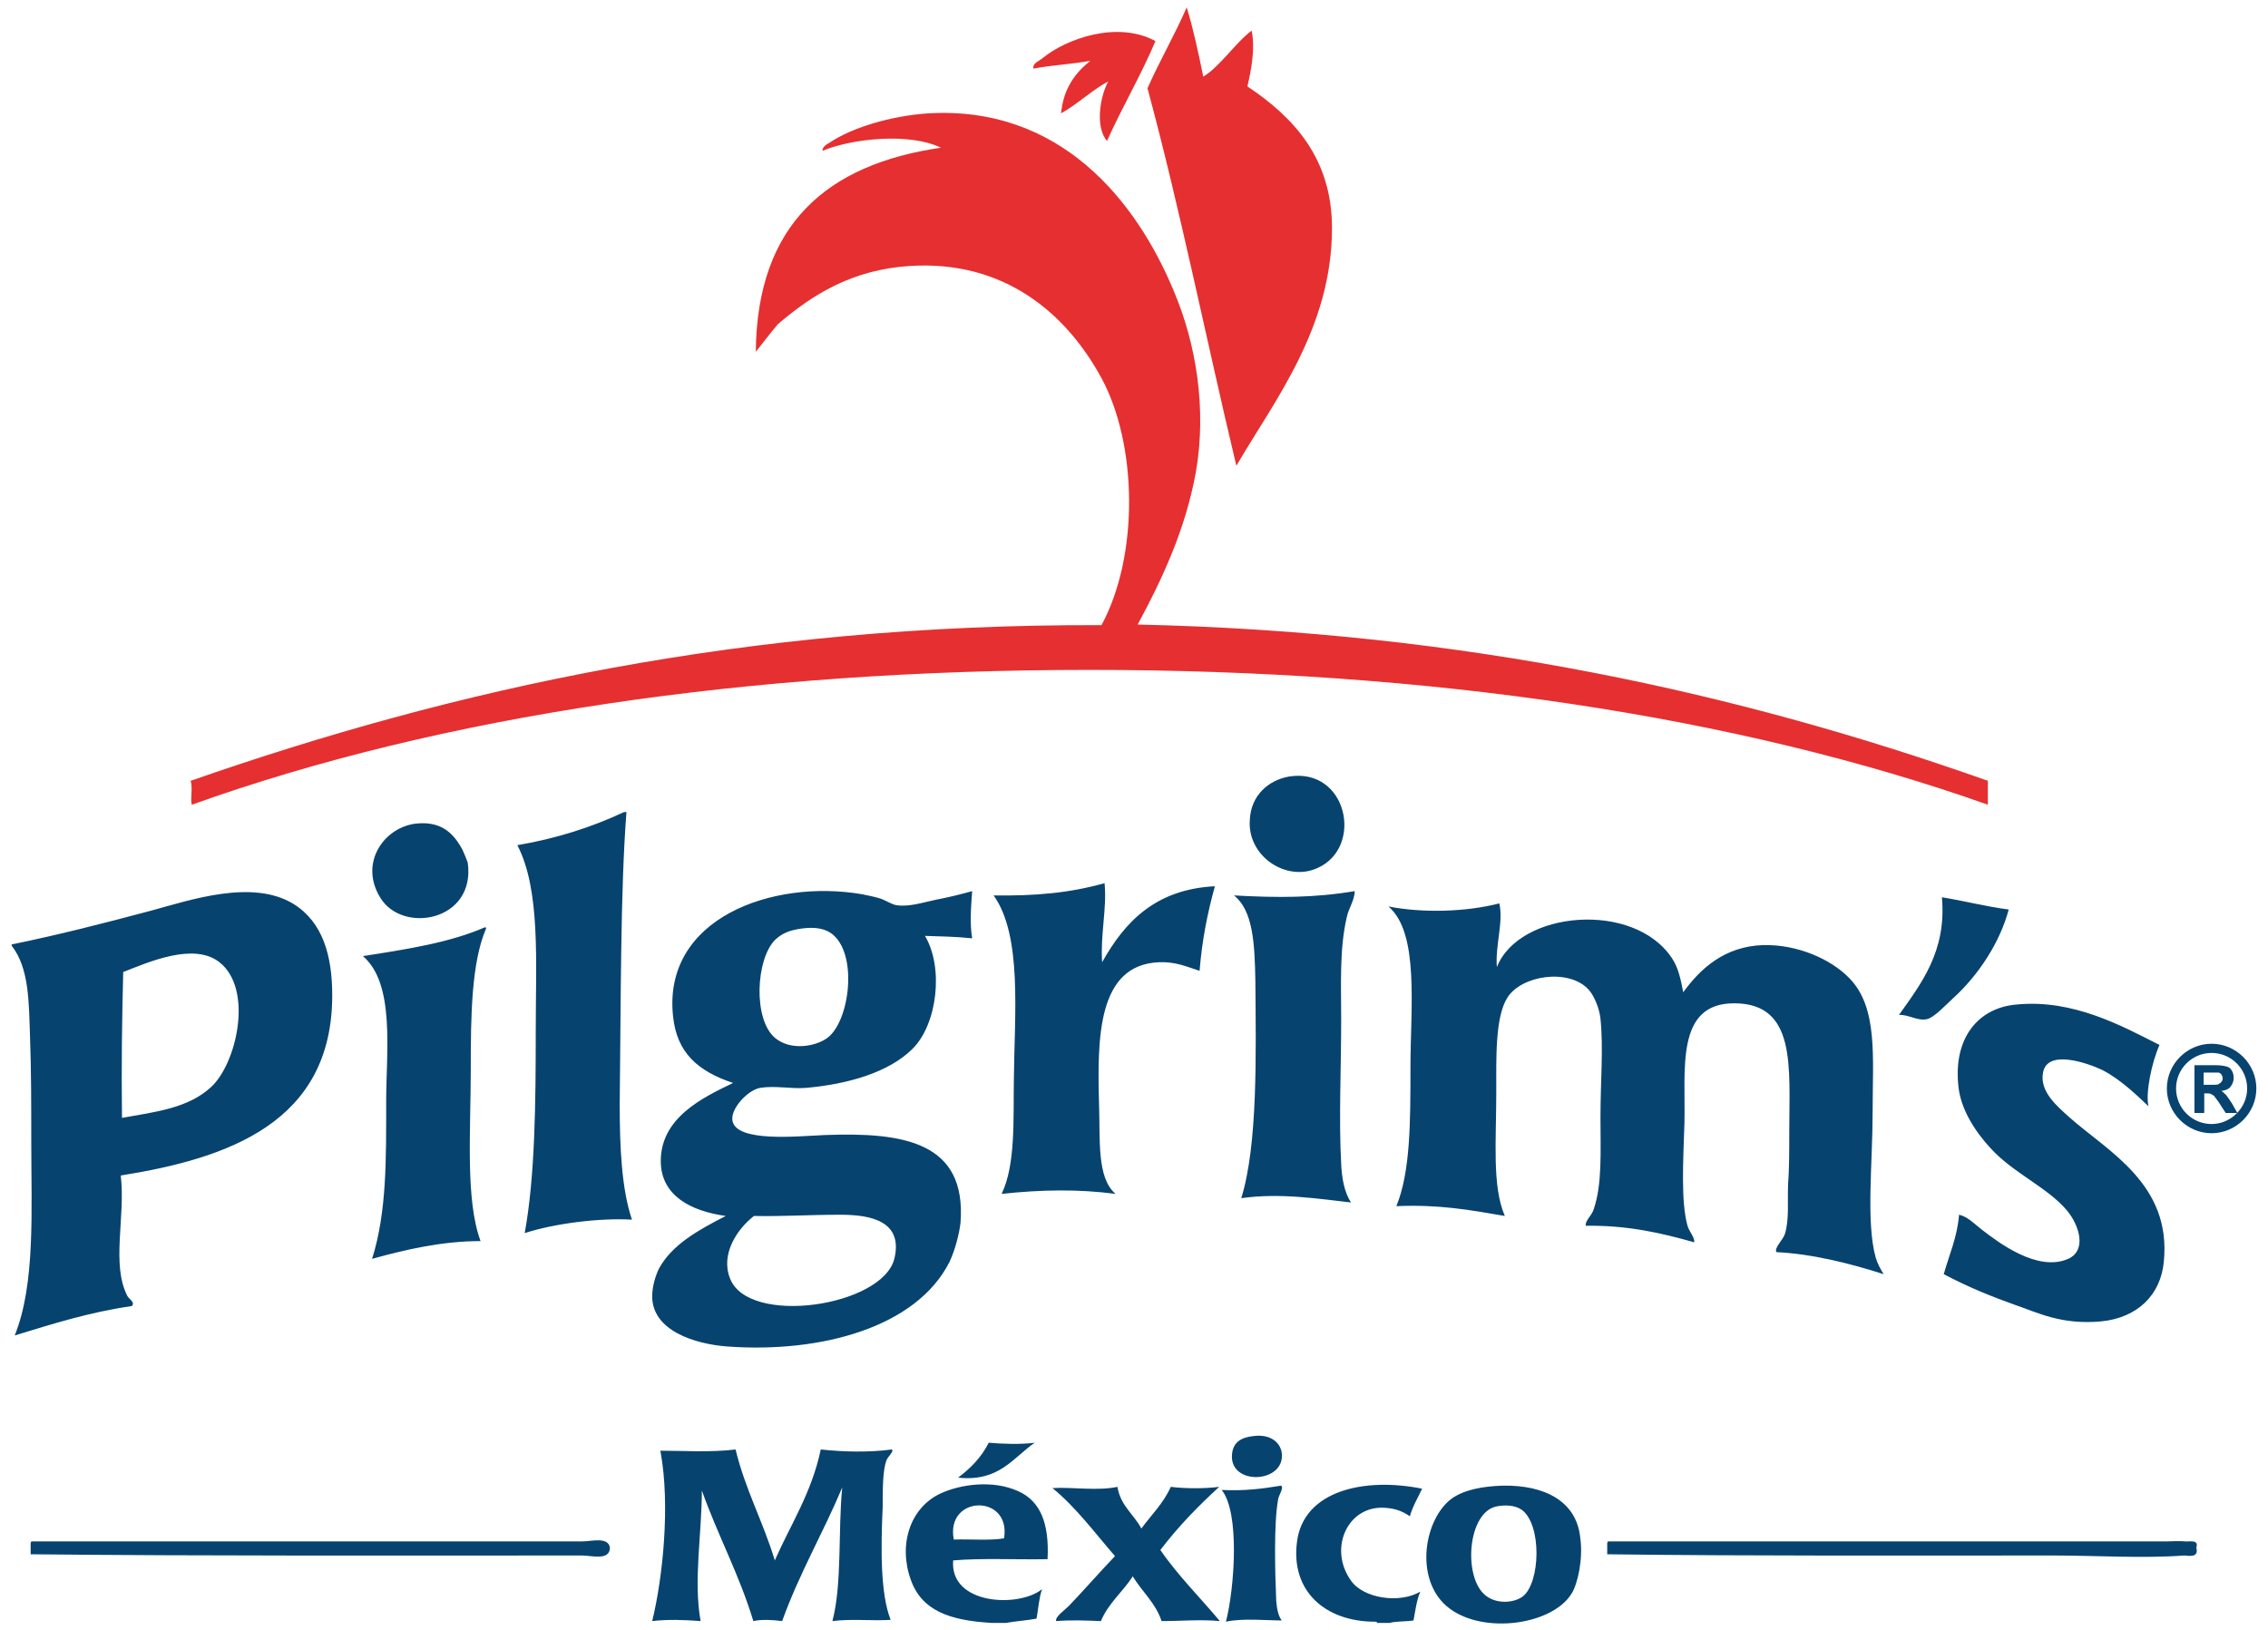
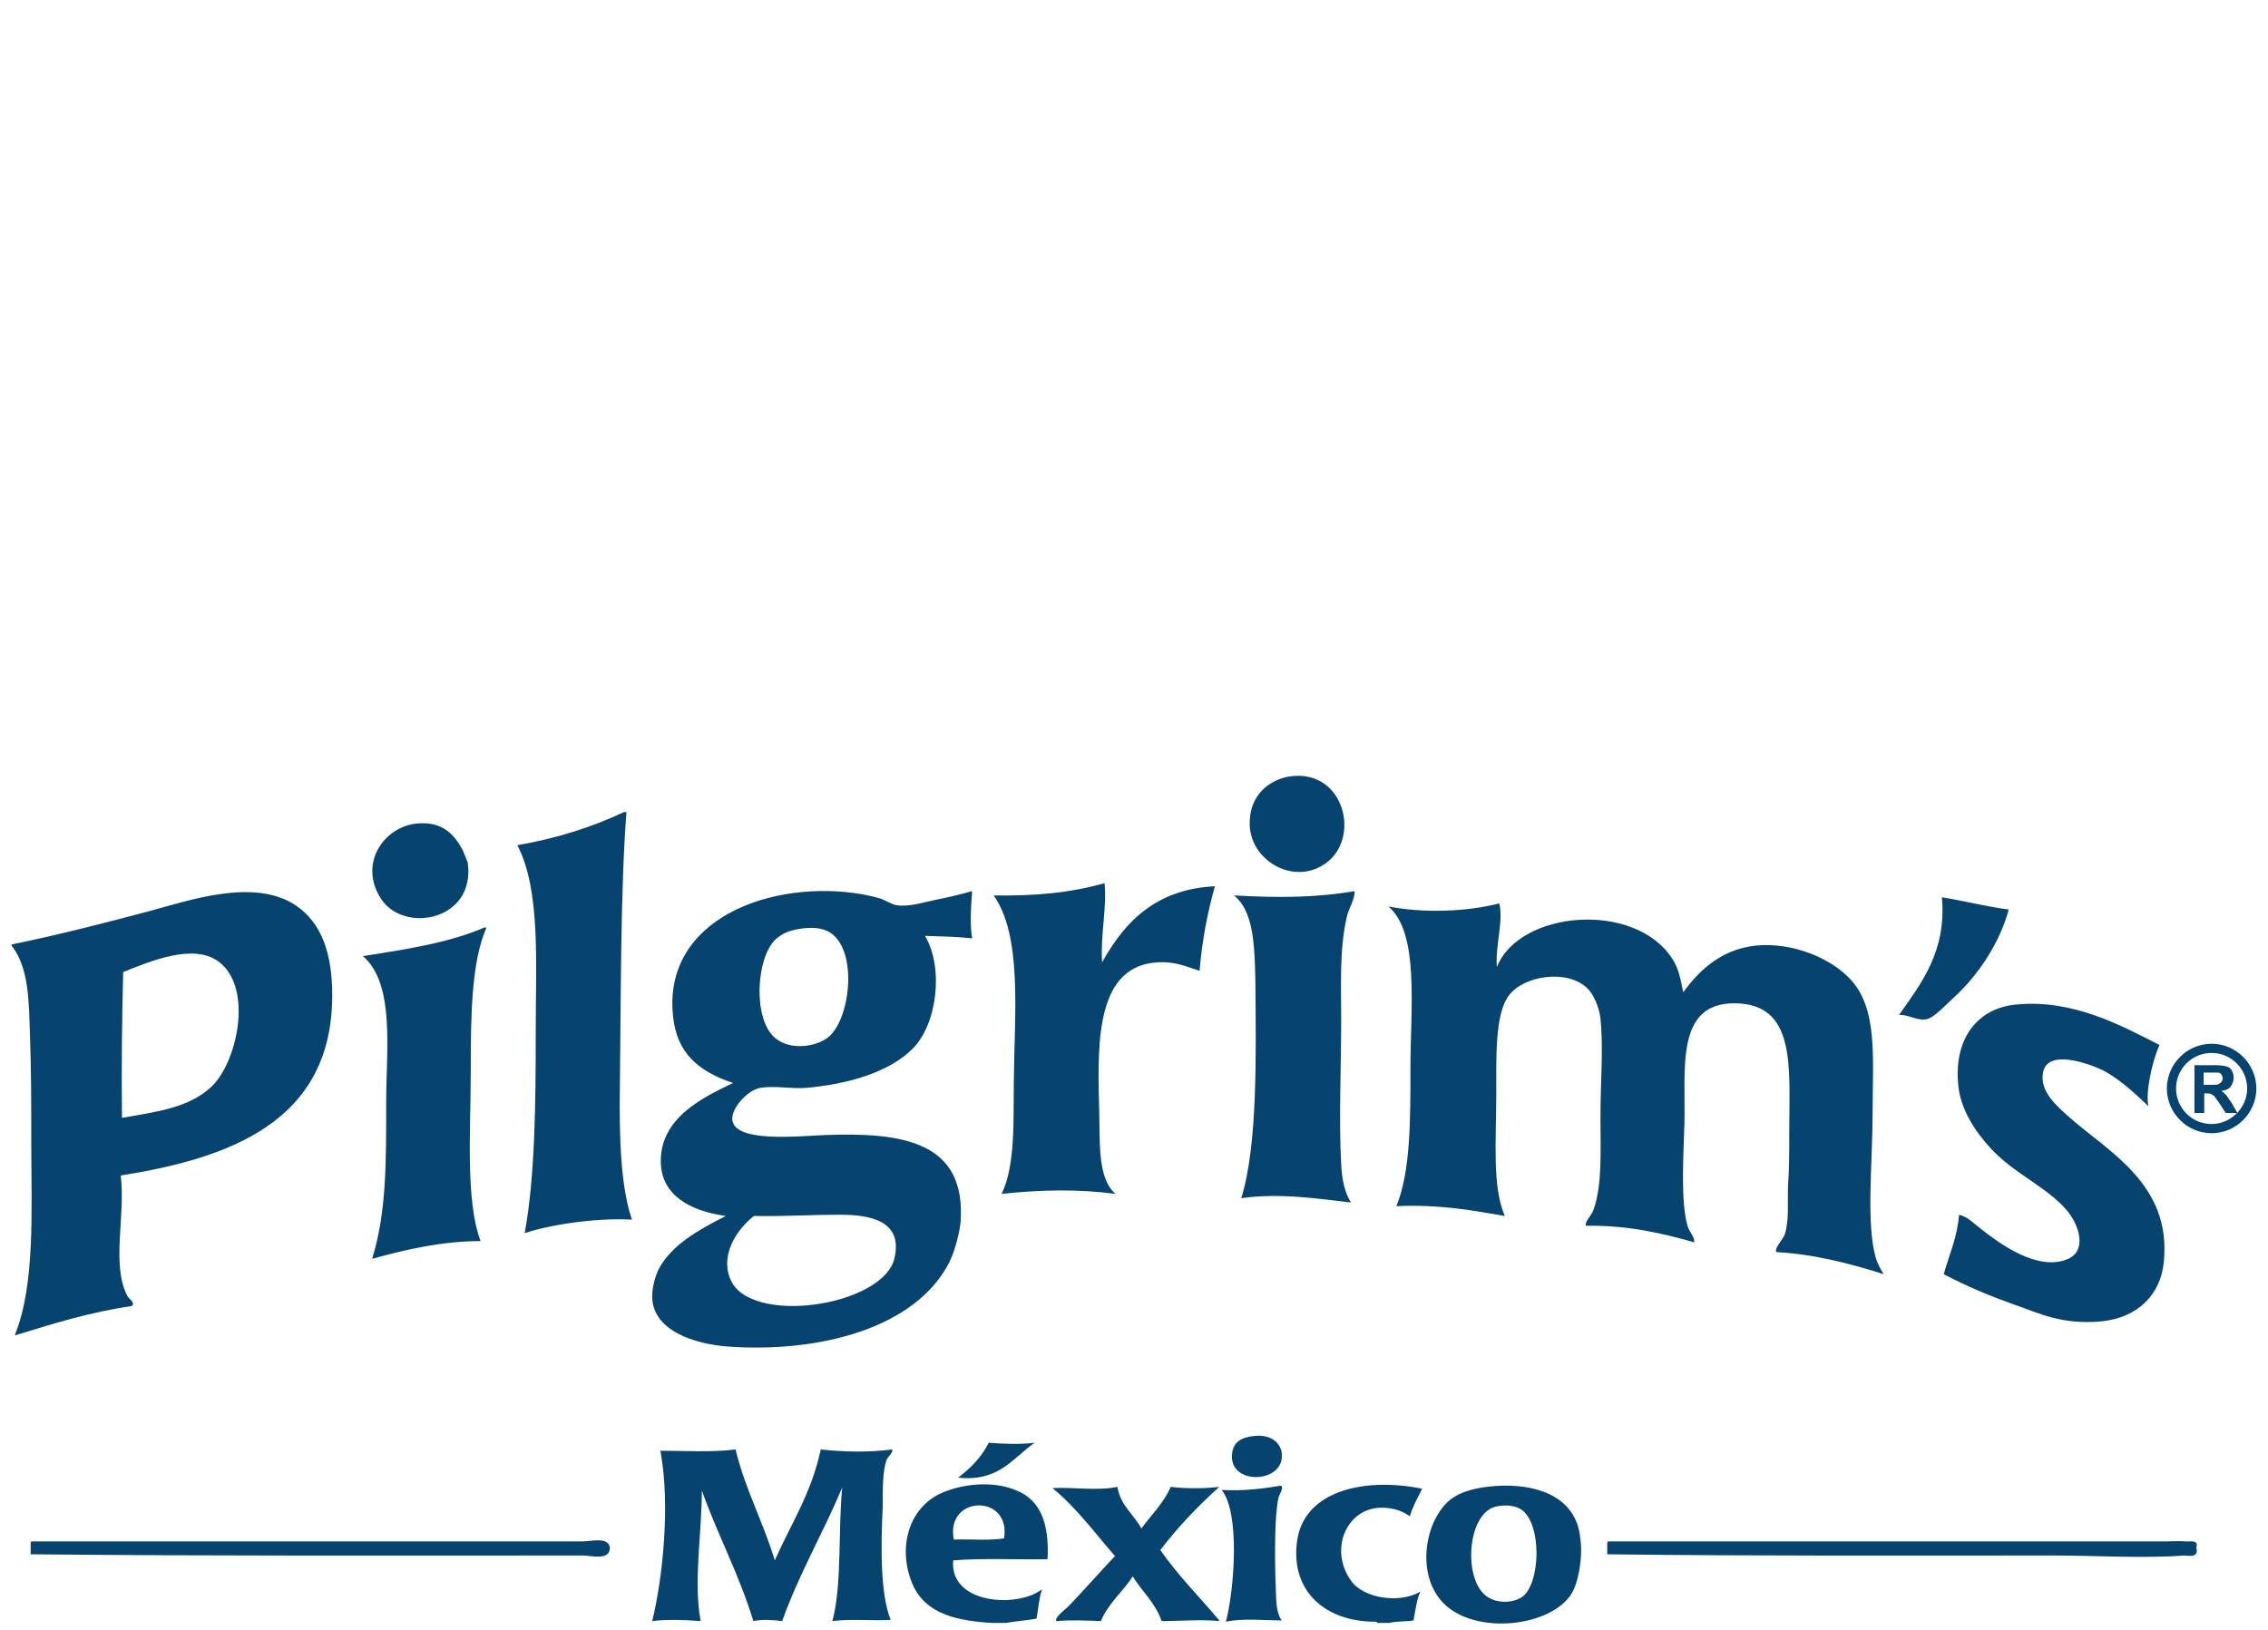
<svg xmlns="http://www.w3.org/2000/svg" viewBox="0 0 370 266">
-   <path d="M201.7 76c6.1-10.5 15.6-22.4 15.6-38.8 0-11.4-6.3-18.1-13.8-23.1.6-2.6 1.3-6 .7-9.1-2.5 1.8-5.2 5.9-7.9 7.5-.8-3.9-1.6-7.7-2.7-11.3-2 4.6-4.4 8.7-6.4 13.2 5.4 20 9.6 41.1 14.5 61.6zm-16.1 25.9c4-7.4 7.8-15.5 9.5-24.9 1.8-10.4 0-21-3.6-29.5-6.1-14.7-18.5-30.3-40.1-29-6 .4-12.4 2.3-16.1 4.8-.4.2-1.2.7-1.1 1.3 4.8-2 14.2-3 19.3-.5-18.5 2.7-30 12.4-30.2 33.3.9-1.1 2.4-3.1 3.6-4.5 5.6-4.8 12.1-8.9 21.5-9.5 15.5-1 25.6 7.8 31.3 18.3 5.8 10.7 6.2 28.8 0 40.3-58.1-.2-105.6 10.4-148.6 25.4.4 1.2-.1 3 .2 3.9 40.7-14.6 91.1-22 146.4-22 55.3 0 105.7 7.5 146.6 22v-3.9c-40.4-14.3-85.2-24.3-138.7-25.5zm-7.7-92c-2.5 2-4.4 4.5-4.8 8.6 2.7-1.5 5.3-4 7.7-5.2-1.3 2.3-2.2 7.4-.2 9.7 2.5-5.6 5.5-10.6 7.9-16.3-6.3-3.4-14.6-.3-18.3 2.7-.7.6-1.8.9-1.6 1.8 3-.6 6.3-.7 9.3-1.3z" fill="#e62f30" />
  <path d="M63 179.8c0 9.4.1 18-2.3 25.6 5.4-1.5 11.4-2.9 17.7-2.9-2.5-6.7-1.6-18-1.6-27.9 0-8.9.1-17.5 2.5-23.1 0-.1 0-.2-.2-.2-5.7 2.5-12.8 3.6-19.9 4.7 5.3 4.5 3.8 15.6 3.8 23.8zm13.3-39.1c0 .1-.6-1.7-1.1-2.5-1.4-2.4-3.4-4.3-7.5-3.8-5.1.7-9.1 6.4-5.7 12 3.6 6.1 15.7 3.9 14.3-5.7zm-54.8 72.4c.6-.6-.4-1.1-.7-1.6-2.7-5.2-.3-12.9-1.1-19.7 17.6-2.8 34.5-8.7 34.5-29.4 0-6.4-1.5-11.9-6.3-14.9-6.7-4.1-16.7-.7-23.3 1.1-7.9 2.1-14.9 3.9-22.7 5.5v.2c2.9 3.7 2.8 9.3 3 14.9.2 5.4.2 11.3.2 16.8 0 11.5.7 23.5-2.7 31.9 6.2-1.9 12.2-3.8 19.1-4.8zm-1.4-54.5c4.1-1.6 11.5-4.9 15.7-1.6 5.6 4.4 2.8 16.6-1.4 20.4-3.7 3.4-8.9 4-14.5 5-.1-8.8 0-15.8.2-23.8zm194.9-17c7.5-3.4 4.8-16.4-4.7-14.9-3.4.6-6.2 3.1-6.4 7-.5 6 6 10.3 11.1 7.9zm-10.2 18.5c.1 12 .4 26.7-2.3 35.4 6.3-.9 12.6.1 17.9.7-1.1-1.7-1.5-4-1.6-6.3-.4-7.2 0-15.6 0-23.6 0-5.6-.3-11.4.9-16.6.3-1.5 1.3-2.8 1.3-4.3-6.5 1.1-12.5 1.1-19.7.7 3.1 2.4 3.4 7.8 3.5 14zm-36 75.3c-2.3.3-5.2.2-7.5 0-1.2 2.4-3 4.2-5 5.7 6.7.7 8.9-3.2 12.5-5.7zm150.7-58.1c.4 3.8 2.8 7.4 5.2 10 3.7 4.1 9.3 6.4 12.5 10.2 2 2.4 3.3 6.5.2 7.9-5 2.2-11.4-2.7-14-4.7-1.3-1-2.4-2.2-3.8-2.5-.3 3.7-1.6 6.5-2.5 9.7 4.2 2.2 7.7 3.6 11.6 5 3.8 1.3 7.6 3.3 14.1 2.7 6-.6 9.7-4.4 10.2-9.7 1.3-12.7-9.1-18-15.4-23.6-2-1.8-4.9-4.2-4.3-7.3.7-3.9 7.4-1.5 9.7-.4 3.1 1.6 5.9 4.4 7.5 5.9-.5-2.1.5-7.1 1.8-10-6.1-3.1-14.1-7.5-23.3-6.6-6.2.5-10.4 5.4-9.5 13.4zm-5.2-11c1.2-.2 3.3-2.5 4.3-3.4 4.2-3.8 7.7-9.2 9.1-14.5-3.8-.5-7.2-1.4-10.9-2 .8 8.8-3.4 14.1-7 19.2 1.5-.1 3 1 4.5.7zm-148.9 9.9c-.1 6.4.3 13.9-2 18.6 6.4-.7 12.6-.8 18.6 0-3.1-2.6-2.5-8.9-2.7-14.5-.3-10.9-.3-22.9 9.8-23.3 2.7-.1 4.4.7 6.6 1.4.4-5 1.3-9.5 2.5-13.8-9.7.5-14.7 5.8-18.4 12.4-.3-4.6.8-8.7.4-12.9-5.7 1.6-11.3 2.1-18.1 2 4.7 6.6 3.4 19.3 3.3 30.1zm43.7 60.8c-.3-1.8-2-3-4.5-2.7-2.1.2-3.4 1-3.6 2.9-.6 5.3 8.8 4.9 8.1-.2zM95 251.5H5.2c-.2 0-.2.3-.2.5v1.6c29.1.3 60.4.2 90 .2 1.5 0 4.5.9 4.5-1.3-.3-1.8-3-1-4.5-1zM275.3 200c-1.1-3.9-.7-10.7-.5-16.8.2-8.7-1.5-19.5 8.1-19.5 10.2 0 9 10.4 9 20.9 0 3.2 0 6.1-.2 8.8-.1 2.8.2 5.6-.5 7.9-.3 1-1.8 2.3-1.4 3 6 .3 12.2 1.9 17.5 3.6-.5-.8-1-1.7-1.3-2.7-1.6-5.8-.5-15.4-.5-23.8 0-8.9.9-17-3.8-21.8-3-3.1-8.4-5.5-14-5.4-6.5.2-10.4 4-13.1 7.7-.4-2.1-.8-4-1.8-5.5-6.2-9.5-25-7.8-28.6 1.4-.3-3.5 1.1-7.3.4-10.4-5.4 1.4-12.5 1.6-18.1.5 5.1 4.3 3.6 16.6 3.6 26.3 0 8.9 0 17-2.3 22.6 6.9-.3 11.9.6 17.7 1.6-2.1-4.8-1.4-12.3-1.4-20 0-5.8-.2-12.4 1.8-15.6 2.3-3.7 10-4.8 13.2-1.4.8.8 1.8 2.9 2 4.8.5 4.9 0 10.1 0 16.1 0 5.6.3 10.9-1.1 15-.4 1.2-1.4 1.8-1.3 2.7 6.9-.1 12.4 1.2 17.7 2.7.1-.8-.8-1.7-1.1-2.7zm-30.1 42.4c-3.4.1-6.1.7-7.9 1.8-4.6 2.8-6.7 12.4-1.8 17.4 5.3 5.3 17.6 3.8 20.9-1.6 1-1.6 1.9-5.7 1.4-9.1-.6-5.9-5.7-8.6-12.6-8.5zm3.2 18.1c-1.5 1.1-4.5 1.3-6.3-.4-3.4-3.2-2.6-13.3 2-14.3 1.5-.3 3-.2 4.1.5 3.4 2.4 3.1 12 .2 14.2zm108.1-9c-1-.1-2.3 0-3 0h-91.1c-.2 0-.2.3-.2.5v1.6c23.5.3 48.9.2 72.8.2 6.9 0 14.6.5 21.3 0 .6 0 2.5.5 2-1.3.5-1.4-1.3-.9-1.8-1zM225.3 246c1.8 0 3.3.4 4.7 1.4.5-1.7 1.3-3 2-4.5-9.4-1.9-19.3.3-20.4 8.6-1.1 8.1 4.6 13.1 12.7 13.1.2 0 .3 0 .4.2h2c1.1-.3 2.6-.2 3.9-.4.3-1.6.5-3.3 1.1-4.7-3.4 2-9.3 1.1-11.3-1.8-3.6-5-.8-11.8 4.9-11.9zm138.8-66c-.4-.6-.7-1-.9-1.3-.2-.2-.5-.5-.8-.7.7-.1 1.2-.3 1.5-.7.3-.4.5-.9.5-1.4 0-.5-.1-.9-.3-1.2-.2-.4-.5-.6-.9-.7-.4-.1-1-.2-1.8-.2H358v7.8h1.6v-3.2h.3c.4 0 .6 0 .8.1.2.1.3.2.5.3.1.2.4.5.8 1.1l1.1 1.7h1.9l-.9-1.6zm-3.4-3h-1.2v-2h2.3c.3 0 .4.1.6.3.1.2.2.4.2.6 0 .2 0 .4-.2.6-.1.2-.3.3-.4.3 0 .2-.5.2-1.3.2zm.1-6.7c-4 0-7.3 3.3-7.3 7.3s3.3 7.3 7.3 7.3 7.3-3.3 7.3-7.3-3.3-7.3-7.3-7.3zm0 13.1c-3.2 0-5.8-2.6-5.8-5.8s2.6-5.8 5.8-5.8c3.2 0 5.8 2.6 5.8 5.8s-2.7 5.8-5.8 5.8zm-242.1 36.3c15.2 1.1 30.8-3.1 36.2-13.8.9-1.9 1.6-4.6 1.8-6.4 1-13.2-9.3-14.8-22.2-14.3-4.5.2-14.3 1.2-15-2.3-.4-1.9 2.4-5 4.5-5.4 2.5-.4 5.1.2 7.5 0 6.8-.6 13.5-2.5 17.4-6.4 4-4 5.1-13.2 2-18.4 2.6.1 4.9.1 7.7.4-.4-2.3-.2-5.1 0-7.7-1.8.5-3.8 1-5.9 1.4-2 .4-4.3 1.2-6.4.9-.8-.1-1.8-.8-2.7-1.1-1-.3-2-.5-3-.7-14.7-2.5-32.5 4-30.8 19.9.6 6 4.1 9 9.8 10.9-5 2.4-11.9 5.7-11.8 12.9.1 5.5 4.9 8 10.6 8.8-4.5 2.3-8.8 4.7-10.9 8.6-.5 1-1.1 2.8-1.1 4.5 0 5.6 6.9 7.8 12.3 8.2zm7.8-66.4c1.1-1 2.2-1.5 4.3-1.8 2.2-.3 4 0 5.2 1.1 4 3.6 2.5 14.3-1.1 16.8-1.8 1.3-5.8 2.1-8.4 0-3.7-3-3.2-13 0-16.1zm-3.5 45.1c4.8.1 8.9-.2 14.1-.2 4.9 0 10.3 1 8.8 7.2-2 7.8-23.8 11-26.8 3.2-1.6-4 1.2-8.1 3.9-10.2zm-20.8-65.9h-.4c-5.1 2.4-10.9 4.3-17.4 5.4 3.8 7.3 3 19 3 30.4 0 11.5-.1 23.6-1.8 32.9 4.9-1.6 12.3-2.5 17.5-2.2-1.7-5-2-11.9-2-18.8.2-16.5.1-34.8 1.1-47.7zm42.4 105.8c.2-.6 1.3-1.5.9-1.8-3.7.5-7.9.4-11.6 0-1.5 7.1-4.9 12.2-7.5 18.1-1.9-6.3-4.8-11.5-6.4-18.1-4 .5-8.7.2-12.4.2.1 0 .2.1.2.4 1.5 8.4.4 20-1.4 27.4 2.6-.3 5.3-.2 7.9 0-1.2-6.5.2-14.3.2-21.3 2.6 7.3 6.1 13.7 8.4 21.3 1.4-.3 3.2-.2 4.7 0 2.8-7.8 6.7-14.4 9.8-21.8-.7 7.1 0 15.7-1.6 21.8 3.1-.4 6.7 0 9.5-.2-1.7-4.3-1.6-11.8-1.3-18.4 0-2.9 0-5.9.6-7.6zm21.5 5c-4.2-1.9-9.5-1.1-12.7.4-4.9 2.3-6.9 8.3-4.8 14.1 1.8 5 6.3 6.6 13.2 7h2.3c1.7-.3 3.4-.4 5-.7.3-1.6.4-3.4.9-4.8-3.9 3.1-15.1 2.5-14.5-4.7 4.8-.4 10.3-.1 15.4-.2.3-5.9-1.2-9.5-4.8-11.1zm-2.3 7.7c-2.4.4-5.5.1-8.2.2-1.4-7.3 9.4-7.5 8.2-.2zm44.7-6.3c.1-.8 1-1.9.5-2.3-3 .5-6.1.9-9.7.7 3 3.7 2.1 16 .7 21.5 2.7-.6 6.7-.2 9.1-.2-.6-.8-.8-2-.9-3.2-.2-4.7-.4-12.6.3-16.5zm-9.6-2.1c-2.4.3-5.5.3-7.9 0-1.2 2.7-3.2 4.6-4.8 6.8-1.2-2.3-3.4-3.7-3.9-6.8-3.3.7-7.5 0-10.6.2 3.9 3.2 6.9 7.3 10.2 11.1-2.4 2.5-5.1 5.6-7.5 8.1-.8.8-2.3 1.8-2.1 2.5 2.6-.2 4.6-.1 7.3 0 1.2-2.9 3.6-4.8 5.2-7.3 1.5 2.5 3.7 4.3 4.7 7.3 3.4 0 6.2-.3 9.5 0-2.9-3.5-6.9-7.5-9.7-11.6 2.9-3.8 6.1-7.1 9.6-10.3z" fill="#07436f" />
</svg>